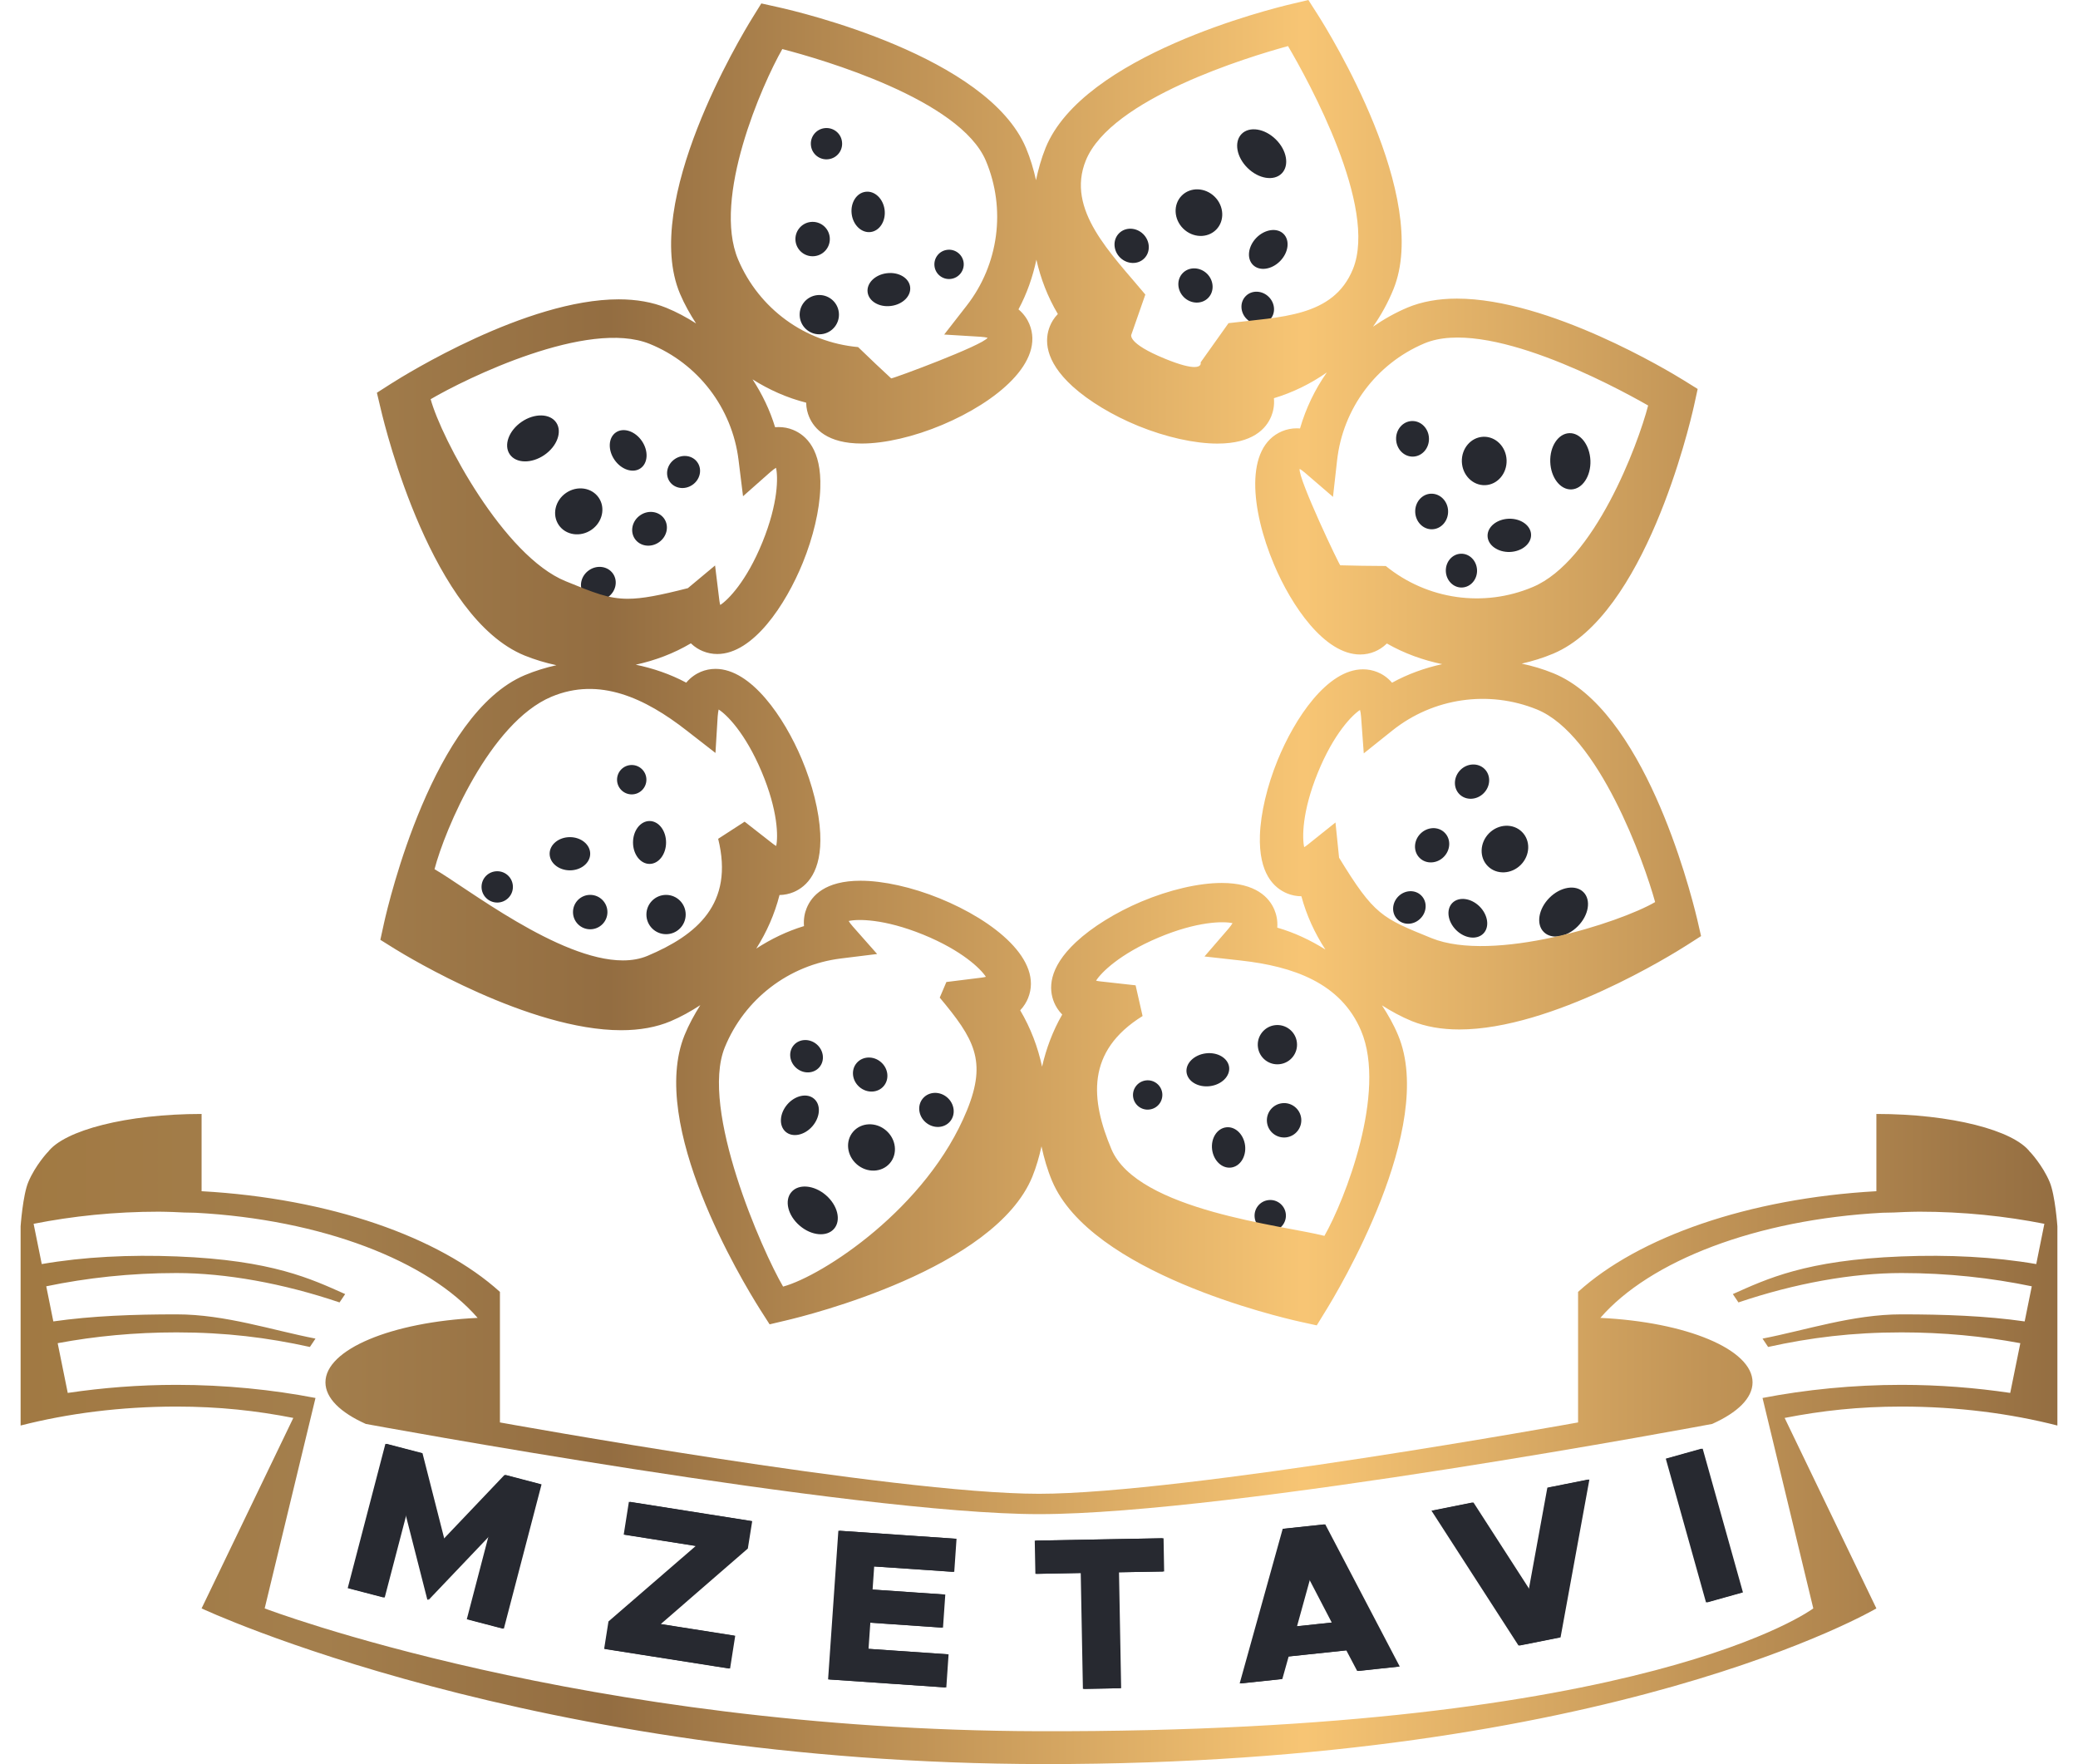
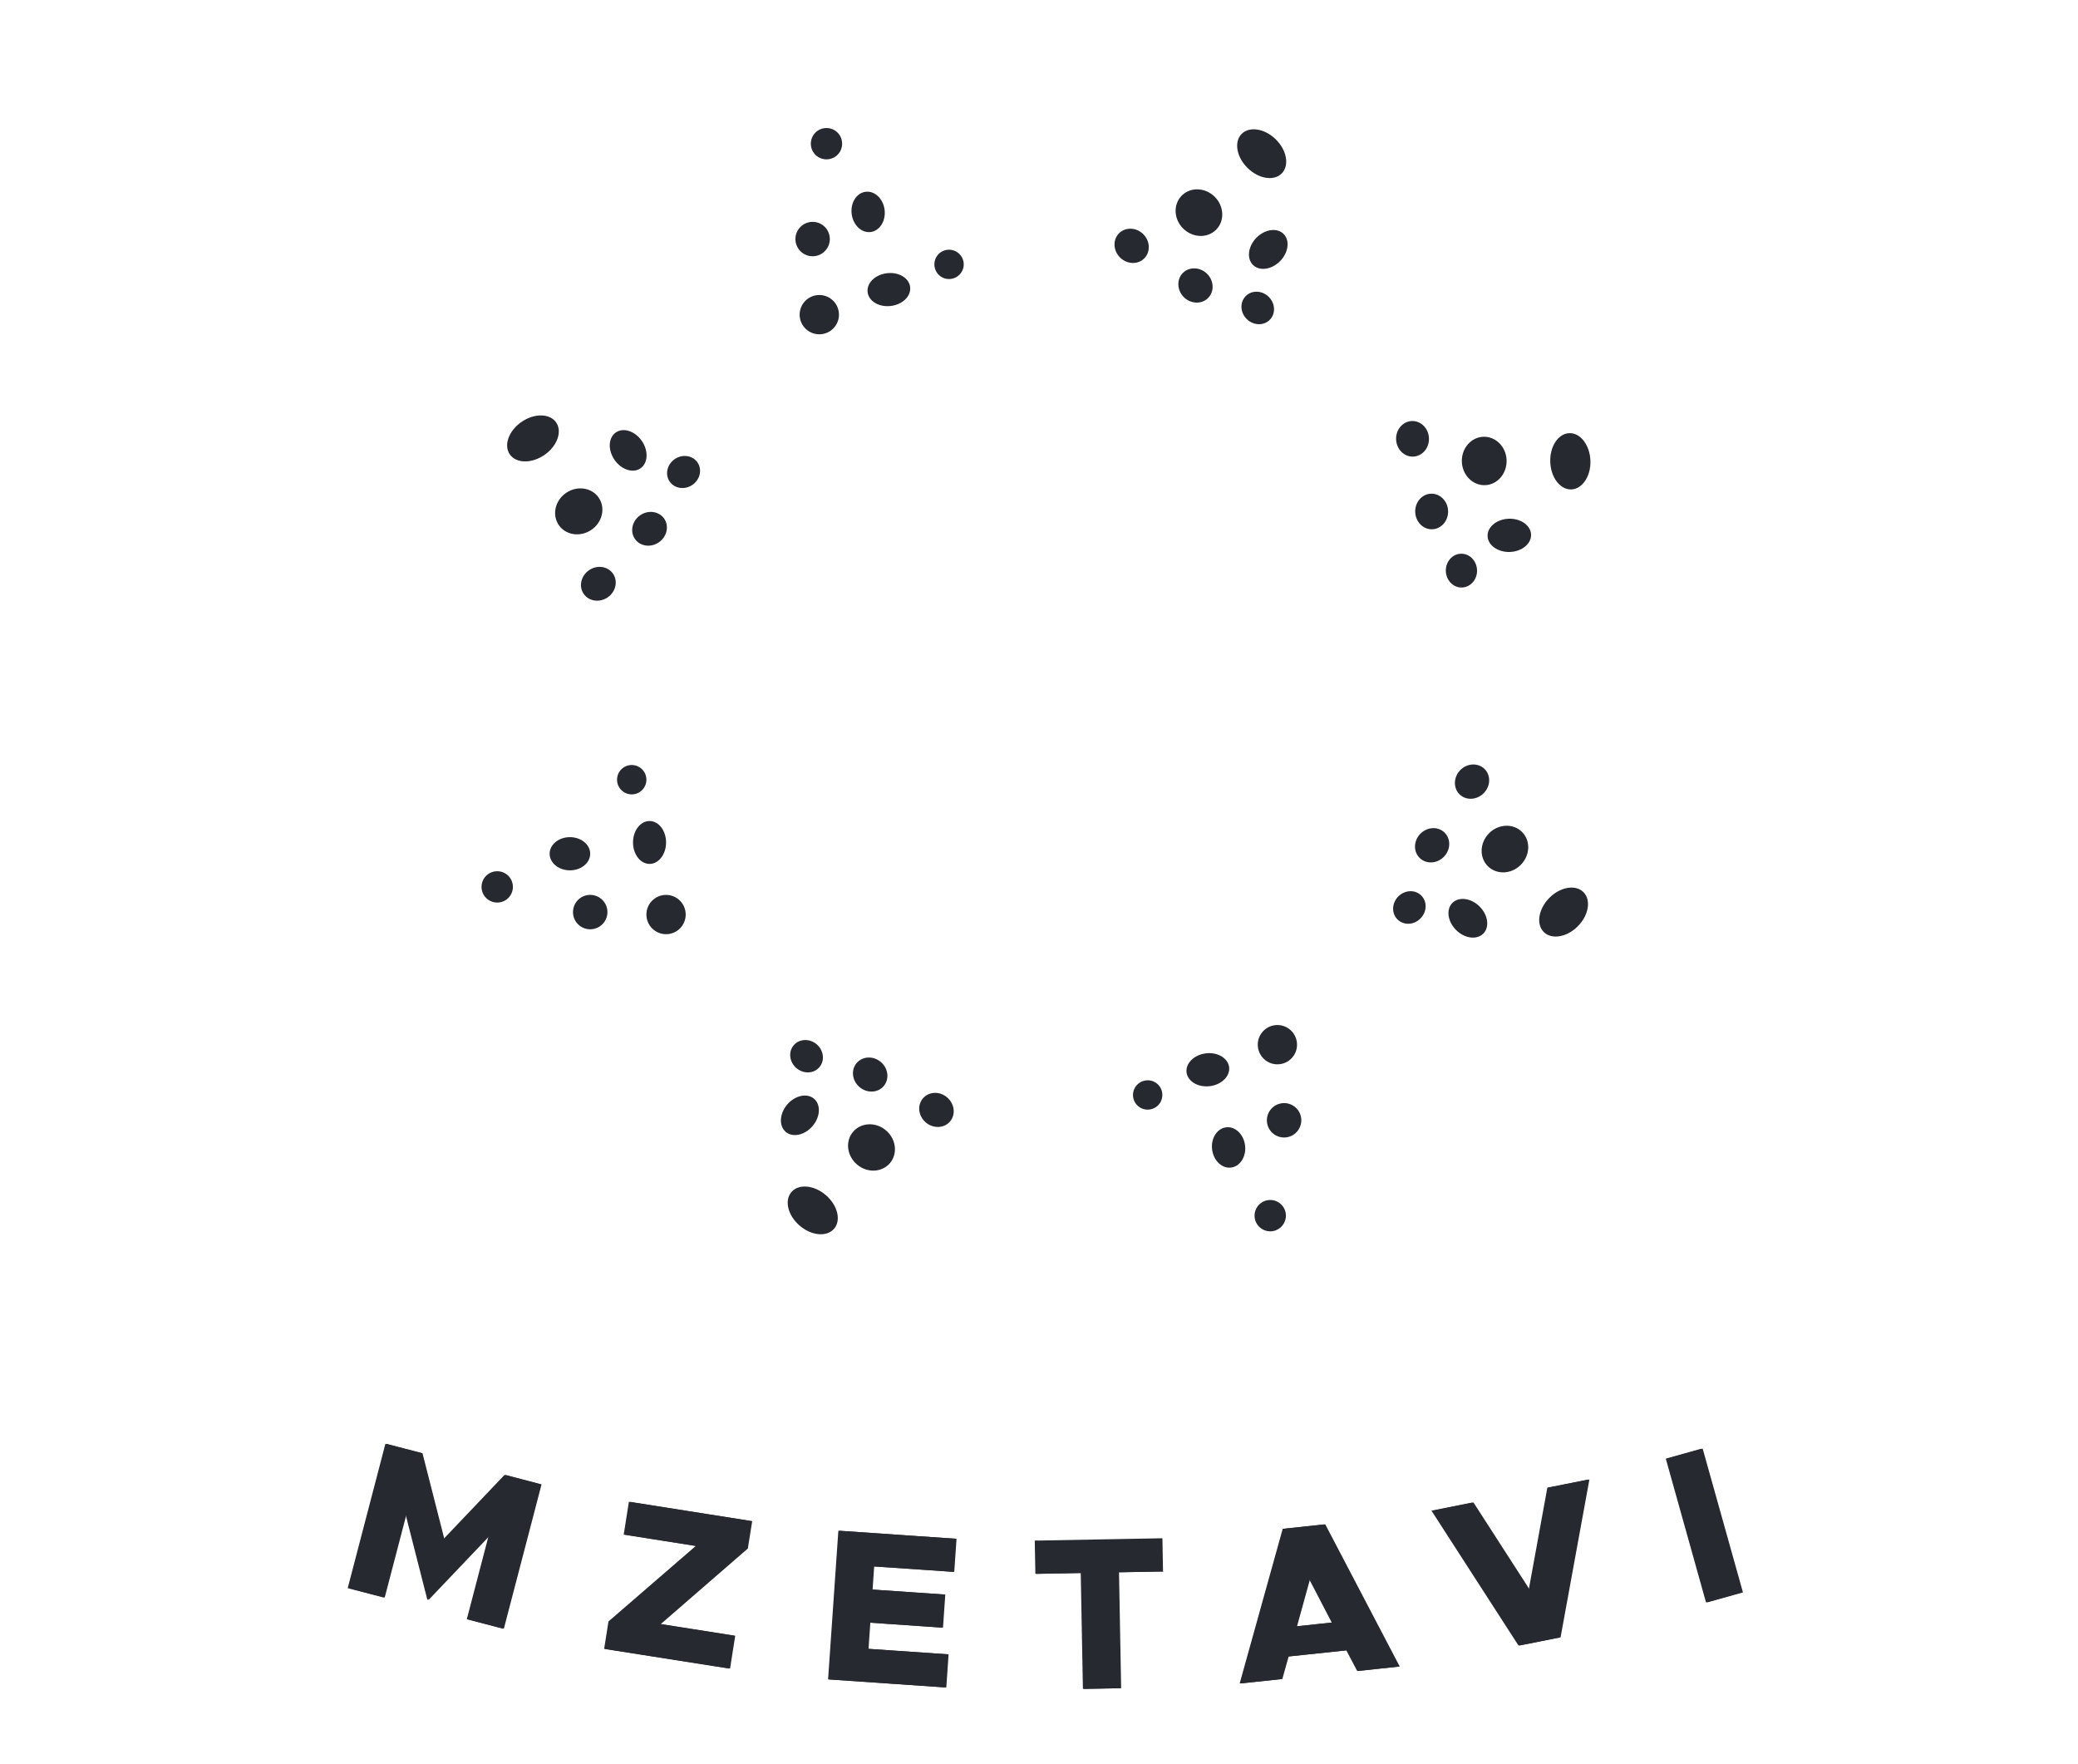
<svg xmlns="http://www.w3.org/2000/svg" width="86" height="73" viewBox="0 0 86 73" fill="none">
  <path d="M51.858 10.965C51.586 10.698 51.65 10.195 51.998 9.838C52.347 9.484 52.851 9.412 53.12 9.678C53.391 9.945 53.328 10.448 52.979 10.804C52.63 11.159 52.128 11.231 51.858 10.965ZM65.821 19.059C65.795 18.415 65.406 17.907 64.947 17.925C64.489 17.941 64.135 18.476 64.159 19.118C64.182 19.762 64.572 20.27 65.032 20.253C65.49 20.236 65.845 19.701 65.821 19.059ZM59.837 23.637C59.822 23.251 60.101 22.927 60.458 22.914C60.815 22.902 61.113 23.202 61.129 23.589C61.143 23.976 60.865 24.298 60.508 24.312C60.152 24.326 59.851 24.022 59.837 23.637ZM57.779 18.183C57.763 17.776 58.058 17.436 58.432 17.423C58.808 17.41 59.125 17.728 59.139 18.135C59.154 18.541 58.863 18.881 58.485 18.895C58.111 18.908 57.794 18.59 57.779 18.183ZM58.57 21.192C58.554 20.784 58.849 20.443 59.222 20.43C59.599 20.418 59.916 20.734 59.931 21.14C59.945 21.548 59.653 21.888 59.277 21.902C58.901 21.916 58.586 21.598 58.57 21.192ZM60.5 19.109C60.48 18.556 60.879 18.094 61.389 18.074C61.903 18.056 62.332 18.489 62.352 19.041C62.371 19.595 61.973 20.059 61.462 20.077C60.951 20.094 60.52 19.661 60.5 19.109ZM61.565 22.187C61.55 21.807 61.943 21.484 62.44 21.466C62.936 21.448 63.352 21.743 63.365 22.12C63.379 22.499 62.987 22.822 62.489 22.841C61.994 22.858 61.578 22.566 61.565 22.187ZM65.301 38.328C65.754 37.871 65.857 37.24 65.531 36.916C65.205 36.592 64.573 36.7 64.121 37.156C63.669 37.613 63.565 38.248 63.892 38.569C64.216 38.893 64.85 38.785 65.301 38.328ZM57.869 37.097C58.141 36.823 58.567 36.805 58.819 37.056C59.074 37.307 59.061 37.734 58.787 38.007C58.516 38.283 58.091 38.301 57.837 38.048C57.582 37.798 57.598 37.372 57.869 37.097ZM60.437 31.865C60.722 31.577 61.172 31.557 61.44 31.821C61.708 32.087 61.692 32.534 61.404 32.824C61.119 33.112 60.67 33.133 60.402 32.868C60.136 32.603 60.153 32.154 60.437 31.865ZM58.785 34.5C59.072 34.211 59.522 34.191 59.787 34.456C60.055 34.721 60.039 35.168 59.752 35.459C59.467 35.747 59.018 35.766 58.753 35.502C58.485 35.239 58.5 34.788 58.785 34.5ZM61.624 34.483C62.014 34.09 62.625 34.064 62.988 34.425C63.352 34.785 63.329 35.393 62.941 35.787C62.551 36.18 61.941 36.206 61.578 35.846C61.214 35.487 61.236 34.877 61.624 34.483ZM60.108 37.364C60.377 37.095 60.879 37.161 61.232 37.509C61.584 37.86 61.657 38.362 61.389 38.633C61.121 38.902 60.618 38.839 60.264 38.488C59.911 38.137 59.841 37.634 60.108 37.364ZM50.747 46.65C51.122 46.604 51.471 46.94 51.529 47.4C51.584 47.86 51.325 48.271 50.946 48.316C50.57 48.361 50.221 48.026 50.164 47.566C50.108 47.105 50.368 46.695 50.747 46.65ZM53.058 45.653C53.447 45.604 53.804 45.884 53.851 46.274C53.897 46.664 53.619 47.018 53.23 47.066C52.839 47.113 52.483 46.836 52.436 46.445C52.389 46.054 52.667 45.701 53.058 45.653ZM52.768 42.423C53.213 42.37 53.62 42.687 53.673 43.133C53.727 43.578 53.41 43.984 52.964 44.037C52.519 44.092 52.114 43.774 52.06 43.328C52.005 42.884 52.324 42.476 52.768 42.423ZM47.425 44.709C47.759 44.668 48.061 44.905 48.101 45.237C48.14 45.572 47.904 45.874 47.571 45.913C47.239 45.956 46.935 45.718 46.894 45.385C46.855 45.051 47.092 44.75 47.425 44.709ZM50.07 44.947C50.556 44.888 50.913 44.536 50.869 44.16C50.821 43.786 50.393 43.53 49.905 43.589C49.421 43.649 49.061 44 49.106 44.374C49.152 44.749 49.582 45.006 50.07 44.947ZM52.492 49.662C52.846 49.618 53.171 49.872 53.214 50.227C53.257 50.582 53.002 50.907 52.647 50.95C52.292 50.991 51.968 50.739 51.926 50.385C51.883 50.027 52.137 49.705 52.492 49.662ZM33.094 50.718C33.582 51.139 34.219 51.196 34.519 50.848C34.82 50.499 34.667 49.878 34.18 49.457C33.691 49.037 33.053 48.979 32.754 49.329C32.453 49.675 32.606 50.3 33.094 50.718ZM33.803 43.218C34.094 43.47 34.143 43.893 33.91 44.164C33.676 44.435 33.252 44.45 32.958 44.198C32.666 43.946 32.617 43.522 32.85 43.251C33.083 42.981 33.51 42.966 33.803 43.218ZM39.2 45.413C39.509 45.679 39.56 46.127 39.316 46.411C39.07 46.696 38.62 46.711 38.311 46.445C38.004 46.181 37.952 45.735 38.198 45.45C38.445 45.164 38.893 45.148 39.2 45.413ZM36.458 43.951C36.766 44.215 36.816 44.661 36.57 44.947C36.327 45.231 35.877 45.247 35.569 44.982C35.26 44.716 35.21 44.271 35.456 43.987C35.701 43.702 36.151 43.685 36.458 43.951ZM36.672 46.781C37.091 47.142 37.161 47.749 36.827 48.137C36.493 48.523 35.883 48.547 35.463 48.184C35.044 47.823 34.975 47.217 35.309 46.831C35.643 46.443 36.254 46.42 36.672 46.781ZM33.692 45.47C33.98 45.717 33.95 46.224 33.625 46.602C33.301 46.979 32.804 47.084 32.517 46.837C32.228 46.588 32.258 46.082 32.583 45.703C32.907 45.328 33.406 45.221 33.692 45.47ZM24.426 35.329C24.426 35.708 24.049 36.016 23.586 36.016C23.123 36.016 22.747 35.708 22.747 35.329C22.747 34.95 23.123 34.642 23.586 34.642C24.049 34.642 24.426 34.95 24.426 35.329ZM25.139 37.744C25.139 38.137 24.82 38.455 24.425 38.455C24.032 38.455 23.714 38.137 23.714 37.744C23.714 37.351 24.032 37.031 24.425 37.031C24.82 37.031 25.139 37.351 25.139 37.744ZM28.378 37.845C28.378 38.295 28.015 38.658 27.566 38.658C27.116 38.658 26.752 38.295 26.752 37.845C26.752 37.396 27.116 37.032 27.566 37.032C28.015 37.032 28.378 37.396 28.378 37.845ZM26.752 32.265C26.752 32.601 26.48 32.873 26.145 32.873C25.809 32.873 25.537 32.601 25.537 32.265C25.537 31.929 25.809 31.657 26.145 31.657C26.48 31.657 26.752 31.929 26.752 32.265ZM26.198 34.862C26.198 35.353 26.504 35.75 26.882 35.75C27.26 35.75 27.566 35.353 27.566 34.862C27.566 34.372 27.26 33.975 26.882 33.975C26.504 33.975 26.198 34.372 26.198 34.862ZM21.227 36.701C21.227 37.059 20.937 37.349 20.579 37.349C20.218 37.349 19.929 37.059 19.929 36.701C19.929 36.341 20.218 36.053 20.579 36.053C20.937 36.053 21.227 36.341 21.227 36.701ZM21.588 17.456C21.057 17.819 20.837 18.422 21.097 18.801C21.357 19.18 21.997 19.192 22.528 18.829C23.058 18.466 23.278 17.864 23.018 17.483C22.759 17.105 22.118 17.093 21.588 17.456ZM28.656 20.065C28.337 20.284 27.915 20.22 27.714 19.927C27.512 19.632 27.607 19.216 27.926 18.998C28.245 18.78 28.666 18.842 28.867 19.138C29.069 19.432 28.974 19.848 28.656 20.065ZM25.149 24.72C24.813 24.95 24.369 24.885 24.156 24.574C23.943 24.263 24.043 23.826 24.379 23.595C24.713 23.365 25.159 23.431 25.372 23.743C25.584 24.053 25.484 24.49 25.149 24.72ZM27.266 22.443C26.93 22.674 26.487 22.608 26.274 22.298C26.063 21.987 26.162 21.549 26.499 21.32C26.833 21.09 27.277 21.157 27.49 21.466C27.701 21.776 27.602 22.213 27.266 22.443ZM24.475 21.926C24.019 22.237 23.414 22.15 23.125 21.727C22.837 21.304 22.972 20.709 23.428 20.397C23.886 20.084 24.489 20.173 24.779 20.595C25.068 21.018 24.932 21.614 24.475 21.926ZM26.506 19.381C26.193 19.596 25.711 19.435 25.431 19.027C25.149 18.616 25.176 18.108 25.489 17.894C25.802 17.68 26.284 17.838 26.565 18.25C26.845 18.659 26.82 19.167 26.506 19.381ZM36.029 9.602C35.653 9.647 35.302 9.311 35.247 8.851C35.191 8.391 35.45 7.98 35.827 7.936C36.204 7.889 36.553 8.225 36.611 8.686C36.666 9.146 36.405 9.557 36.029 9.602ZM33.717 10.599C33.327 10.647 32.972 10.369 32.924 9.978C32.877 9.589 33.156 9.233 33.545 9.186C33.937 9.139 34.29 9.415 34.338 9.807C34.385 10.197 34.108 10.552 33.717 10.599ZM34.006 13.828C33.561 13.882 33.154 13.565 33.1 13.118C33.047 12.673 33.363 12.268 33.81 12.214C34.256 12.16 34.662 12.478 34.715 12.923C34.77 13.369 34.451 13.774 34.006 13.828ZM39.35 11.542C39.017 11.584 38.714 11.346 38.675 11.014C38.634 10.68 38.87 10.377 39.203 10.338C39.535 10.297 39.84 10.534 39.881 10.867C39.92 11.2 39.683 11.502 39.35 11.542ZM36.706 11.306C36.218 11.363 35.86 11.716 35.907 12.091C35.952 12.464 36.383 12.723 36.87 12.661C37.356 12.602 37.714 12.252 37.667 11.876C37.622 11.501 37.192 11.247 36.706 11.306ZM34.283 6.589C33.927 6.633 33.604 6.381 33.562 6.025C33.518 5.669 33.771 5.345 34.127 5.303C34.483 5.26 34.807 5.512 34.847 5.868C34.892 6.224 34.639 6.547 34.283 6.589ZM52.799 5.767C52.342 5.316 51.707 5.216 51.385 5.543C51.063 5.871 51.173 6.502 51.634 6.953C52.093 7.404 52.724 7.504 53.047 7.176C53.369 6.849 53.259 6.217 52.799 5.767ZM51.599 13.204C51.323 12.934 51.304 12.508 51.555 12.254C51.804 11.998 52.232 12.013 52.506 12.283C52.781 12.553 52.803 12.979 52.552 13.233C52.301 13.488 51.877 13.475 51.599 13.204ZM46.357 10.659C46.068 10.373 46.045 9.926 46.31 9.656C46.573 9.389 47.021 9.402 47.312 9.686C47.602 9.971 47.623 10.422 47.36 10.689C47.097 10.958 46.647 10.943 46.357 10.659ZM48.998 12.3C48.709 12.014 48.688 11.566 48.951 11.298C49.215 11.029 49.663 11.044 49.954 11.327C50.242 11.612 50.264 12.062 50.001 12.329C49.738 12.597 49.288 12.584 48.998 12.3ZM48.969 9.46C48.576 9.073 48.546 8.463 48.904 8.098C49.263 7.732 49.873 7.751 50.269 8.139C50.662 8.527 50.692 9.138 50.334 9.502C49.974 9.867 49.363 9.848 48.969 9.46Z" fill="#272930" />
-   <path d="M15.997 59.747L17.485 60.135L18.393 63.697L20.926 61.035L22.413 61.425L20.853 67.396L19.366 67.007L20.27 63.547L17.736 66.209L16.827 62.647L15.922 66.107L14.437 65.72L15.997 59.747ZM68.987 60.361L70.467 59.947L72.134 65.896L70.652 66.31L68.987 60.361ZM65.779 61.224L64.585 67.758L62.891 68.094L59.289 62.513L60.982 62.176L63.314 65.792L64.086 61.56L65.779 61.224ZM55.162 67.142L54.221 65.335L53.678 67.3L55.162 67.142ZM55.764 68.291L53.332 68.549L53.07 69.482L51.352 69.663L53.133 63.264L54.848 63.081L57.93 68.964L56.215 69.147L55.764 68.291ZM44.774 65.093L42.897 65.128L42.871 63.753L48.155 63.655L48.179 65.03L46.311 65.063L46.4 69.861L44.864 69.889L44.774 65.093ZM36.179 64.82L36.113 65.777L39.122 65.984L39.027 67.354L36.02 67.147L35.945 68.23L39.258 68.459L39.164 69.829L34.318 69.496L34.743 63.344L39.587 63.676L39.493 65.046L36.179 64.82ZM25.229 67.098L28.84 63.976L25.86 63.505L26.074 62.148L31.131 62.946L30.95 64.08L27.349 67.204L30.428 67.689L30.215 69.046L25.05 68.234L25.229 67.098Z" fill="#272930" />
+   <path d="M15.997 59.747L17.485 60.135L18.393 63.697L20.926 61.035L22.413 61.425L20.853 67.396L19.366 67.007L20.27 63.547L17.736 66.209L16.827 62.647L15.922 66.107L14.437 65.72L15.997 59.747ZM68.987 60.361L70.467 59.947L72.134 65.896L70.652 66.31L68.987 60.361ZM65.779 61.224L64.585 67.758L62.891 68.094L59.289 62.513L60.982 62.176L63.314 65.792L64.086 61.56L65.779 61.224ZM55.162 67.142L54.221 65.335L53.678 67.3L55.162 67.142ZM55.764 68.291L53.332 68.549L53.07 69.482L51.352 69.663L53.133 63.264L54.848 63.081L57.93 68.964L56.215 69.147L55.764 68.291ZM44.774 65.093L42.897 65.128L42.871 63.753L48.179 65.03L46.311 65.063L46.4 69.861L44.864 69.889L44.774 65.093ZM36.179 64.82L36.113 65.777L39.122 65.984L39.027 67.354L36.02 67.147L35.945 68.23L39.258 68.459L39.164 69.829L34.318 69.496L34.743 63.344L39.587 63.676L39.493 65.046L36.179 64.82ZM25.229 67.098L28.84 63.976L25.86 63.505L26.074 62.148L31.131 62.946L30.95 64.08L27.349 67.204L30.428 67.689L30.215 69.046L25.05 68.234L25.229 67.098Z" fill="#272930" />
  <path d="M15.95 59.747L17.438 60.135L18.346 63.697L20.879 61.035L22.366 61.425L20.806 67.396L19.319 67.007L20.223 63.547L17.689 66.209L16.78 62.647L15.875 66.107L14.39 65.72L15.95 59.747ZM68.94 60.361L70.42 59.947L72.087 65.896L70.605 66.31L68.94 60.361ZM65.732 61.224L64.538 67.758L62.844 68.094L59.242 62.513L60.935 62.176L63.267 65.792L64.039 61.56L65.732 61.224ZM55.115 67.142L54.174 65.335L53.631 67.3L55.115 67.142ZM55.717 68.291L53.285 68.549L53.023 69.482L51.305 69.663L53.086 63.264L54.801 63.081L57.883 68.964L56.168 69.147L55.717 68.291ZM44.727 65.093L42.85 65.128L42.824 63.753L48.108 63.655L48.133 65.03L46.264 65.063L46.353 69.861L44.817 69.889L44.727 65.093ZM36.132 64.82L36.066 65.777L39.075 65.984L38.98 67.354L35.973 67.147L35.898 68.23L39.211 68.459L39.117 69.829L34.271 69.496L34.696 63.344L39.54 63.676L39.446 65.046L36.132 64.82ZM25.182 67.098L28.793 63.976L25.813 63.505L26.027 62.148L31.084 62.946L30.903 64.08L27.302 67.204L30.381 67.689L30.168 69.046L25.003 68.234L25.182 67.098Z" fill="#272930" />
-   <path d="M53.457 0.164C52.579 0.37 44.83 2.29 43.273 6.117C43.097 6.555 42.972 7.003 42.876 7.455C42.776 7.003 42.644 6.557 42.461 6.121C40.859 2.321 33.087 0.492 32.204 0.297L31.508 0.142L31.133 0.748C30.659 1.513 26.538 8.354 28.143 12.157C28.327 12.593 28.557 12.998 28.808 13.385C28.418 13.136 28.009 12.913 27.571 12.735C27.004 12.505 26.344 12.387 25.607 12.387C21.785 12.387 16.761 15.512 16.199 15.868L15.598 16.252L15.763 16.944C15.969 17.822 17.889 25.571 21.714 27.128C22.142 27.301 22.581 27.431 23.028 27.527C22.581 27.627 22.145 27.76 21.719 27.939C17.931 29.536 16.09 37.313 15.893 38.197L15.741 38.891L16.345 39.268C16.901 39.611 21.901 42.63 25.707 42.632C26.48 42.632 27.169 42.507 27.753 42.26C28.191 42.075 28.596 41.846 28.983 41.594C28.736 41.985 28.511 42.393 28.333 42.83C26.821 46.546 30.676 52.952 31.467 54.203L31.851 54.803L32.542 54.639C33.42 54.434 41.169 52.512 42.727 48.687C42.892 48.278 43.01 47.86 43.103 47.437C43.207 47.922 43.345 48.401 43.54 48.867C45.144 52.674 52.918 54.496 53.798 54.693L54.495 54.846L54.866 54.242C55.342 53.475 59.466 46.643 57.859 42.831C57.678 42.396 57.447 41.991 57.194 41.603C57.584 41.85 57.992 42.075 58.429 42.254C58.998 42.484 59.656 42.601 60.394 42.601H60.395C64.232 42.601 69.244 39.476 69.802 39.119L70.4 38.737L70.24 38.041C69.896 36.606 67.998 29.37 64.287 27.86C63.861 27.685 63.422 27.557 62.977 27.462C63.419 27.361 63.858 27.227 64.284 27.048C68.067 25.454 69.911 17.675 70.108 16.79L70.26 16.096L69.656 15.721C69.098 15.376 64.106 12.357 60.294 12.357C59.523 12.357 58.834 12.483 58.247 12.729C57.739 12.944 57.264 13.213 56.822 13.52C57.157 13.045 57.442 12.527 57.667 11.974C59.222 8.151 55.018 1.363 54.532 0.6L54.148 5.34058e-05L53.457 0.164ZM48.229 14.851C46.605 14.19 46.825 13.839 46.825 13.839L47.401 12.189C45.985 10.489 44.105 8.686 44.938 6.639C45.979 4.078 51.671 2.354 53.306 1.907C54.163 3.368 57.033 8.576 55.992 11.136C55.177 13.136 52.989 13.106 50.843 13.373L49.689 14.996C49.689 14.996 49.751 15.188 49.431 15.188C49.227 15.188 48.864 15.11 48.229 14.851ZM36.881 15.657L36.231 15.05L35.514 14.363C33.311 14.163 31.409 12.775 30.547 10.738C29.474 8.191 31.537 3.5 32.377 2.03C34.016 2.456 39.727 4.109 40.803 6.657C41.639 8.646 41.337 10.941 40.007 12.648L39.076 13.844L40.587 13.936C40.714 13.945 40.809 13.96 40.873 13.977C40.674 14.292 36.99 15.658 36.883 15.658L36.881 15.657ZM38.995 17.582C41.261 16.627 43.255 14.965 42.599 13.403C42.52 13.217 42.383 12.996 42.151 12.802C42.502 12.149 42.741 11.456 42.892 10.746C43.069 11.528 43.359 12.287 43.78 12.994C43.615 13.165 43.514 13.343 43.453 13.494C43.23 14.039 43.212 14.916 44.39 15.989C45.061 16.598 46.051 17.195 47.111 17.627C48.251 18.091 49.443 18.356 50.385 18.356C51.846 18.356 52.404 17.739 52.613 17.226C52.69 17.036 52.75 16.784 52.722 16.478C53.514 16.24 54.25 15.875 54.913 15.412C54.422 16.11 54.046 16.89 53.802 17.73C53.759 17.725 53.715 17.724 53.672 17.724C53.459 17.724 53.253 17.765 53.059 17.846C51.501 18.504 51.769 21.086 52.724 23.354C53.449 25.074 54.819 27.084 56.291 27.084C56.504 27.084 56.709 27.043 56.901 26.961C57.053 26.897 57.229 26.794 57.398 26.629C58.114 27.039 58.886 27.317 59.687 27.483C58.963 27.642 58.264 27.892 57.611 28.252C57.413 28.02 57.192 27.888 57.003 27.812C56.813 27.736 56.615 27.697 56.41 27.697C54.929 27.697 53.578 29.729 52.871 31.469C52.44 32.527 52.174 33.655 52.143 34.561C52.088 36.153 52.727 36.75 53.276 36.974C53.46 37.048 53.657 37.088 53.859 37.088C54.073 37.883 54.415 38.622 54.852 39.293C54.238 38.907 53.574 38.593 52.861 38.387C52.884 38.083 52.82 37.833 52.742 37.646C52.53 37.142 51.978 36.538 50.563 36.538C49.61 36.538 48.396 36.821 47.234 37.31C46.181 37.755 45.197 38.364 44.534 38.983C43.37 40.069 43.4 40.944 43.627 41.485C43.691 41.635 43.793 41.814 43.961 41.983C43.568 42.664 43.298 43.394 43.127 44.14C42.953 43.329 42.655 42.541 42.222 41.808C42.382 41.638 42.484 41.46 42.546 41.308C43.184 39.743 41.168 38.104 38.889 37.176C37.747 36.712 36.554 36.446 35.613 36.446C34.151 36.446 33.593 37.064 33.384 37.581C33.307 37.768 33.249 38.02 33.274 38.323C32.566 38.537 31.906 38.859 31.299 39.253C31.727 38.576 32.058 37.834 32.261 37.037C32.464 37.034 32.661 36.992 32.845 36.916C33.387 36.686 34.022 36.079 33.946 34.488C33.903 33.583 33.624 32.46 33.18 31.407C32.455 29.686 31.086 27.679 29.614 27.679C29.401 27.679 29.196 27.72 29.002 27.801C28.815 27.881 28.596 28.016 28.4 28.249C27.743 27.898 27.038 27.657 26.311 27.506C27.112 27.331 27.882 27.043 28.592 26.622C28.763 26.787 28.941 26.887 29.093 26.948C29.28 27.024 29.48 27.064 29.685 27.064C31.165 27.064 32.516 25.03 33.224 23.29C33.655 22.232 33.92 21.107 33.949 20.199C34.005 18.608 33.366 18.009 32.818 17.787C32.632 17.711 32.433 17.673 32.227 17.673C32.177 17.673 32.127 17.675 32.078 17.678C31.863 16.969 31.542 16.308 31.146 15.699C31.825 16.128 32.566 16.461 33.364 16.663C33.367 16.899 33.423 17.096 33.485 17.246C33.697 17.752 34.248 18.354 35.665 18.354C36.618 18.354 37.831 18.072 38.995 17.582ZM55.336 19.056C55.574 16.905 56.958 15.05 58.949 14.21C61.496 13.135 66.741 15.942 68.21 16.78C67.784 18.421 65.986 23.218 63.437 24.291C61.401 25.151 59.07 24.816 57.352 23.422L56.361 23.412L55.471 23.393C55.464 23.465 53.706 19.774 53.788 19.402C53.844 19.436 53.923 19.489 54.019 19.573L55.167 20.561L55.336 19.056ZM23.411 24.052C20.85 23.011 18.27 18.153 17.823 16.519C19.284 15.662 24.33 13.19 26.891 14.232C28.891 15.045 30.299 16.884 30.565 19.031L30.751 20.535L31.886 19.531C31.983 19.445 32.059 19.392 32.116 19.358C32.202 19.727 32.215 20.811 31.554 22.437C30.893 24.063 30.127 24.83 29.808 25.035C29.795 24.99 29.781 24.927 29.772 24.853L29.594 23.4L28.468 24.339C27.304 24.636 26.584 24.778 25.98 24.778C25.177 24.778 24.578 24.528 23.411 24.052ZM17.983 35.968C18.41 34.328 20.273 29.908 22.82 28.833C24.811 27.996 26.708 28.897 28.413 30.227L29.61 31.158L29.702 29.646C29.711 29.517 29.728 29.425 29.742 29.361C30.065 29.563 30.839 30.318 31.521 31.936C32.203 33.552 32.204 34.635 32.124 35.007C32.081 34.985 32.03 34.95 31.97 34.903L30.817 34.002L29.722 34.711C30.389 37.406 28.833 38.696 26.797 39.555C26.487 39.685 26.144 39.743 25.778 39.743C23.132 39.743 19.276 36.706 17.983 35.968ZM57.625 30.229C59.315 28.879 61.606 28.546 63.606 29.358C66.167 30.4 68.051 35.694 68.499 37.329C67.038 38.185 61.801 39.86 59.239 38.819C57.192 37.986 56.876 37.877 55.419 35.493L55.27 34.035L54.126 34.95C54.067 34.997 54.016 35.033 53.975 35.057C53.891 34.685 53.877 33.602 54.538 31.978C55.2 30.352 55.966 29.586 56.285 29.38C56.302 29.444 56.321 29.536 56.33 29.666L56.441 31.175L57.625 30.229ZM29.997 43.339C30.813 41.338 32.65 39.931 34.797 39.664L36.301 39.478L35.297 38.342C35.212 38.246 35.156 38.17 35.123 38.112C35.495 38.027 36.579 38.015 38.205 38.675C39.828 39.337 40.595 40.102 40.802 40.422C40.752 40.435 40.694 40.447 40.619 40.456L39.167 40.637L38.892 41.283C40.311 42.983 40.855 43.893 40.022 45.939C38.372 49.996 34.042 52.796 32.409 53.241C31.554 51.783 28.954 45.903 29.997 43.339ZM45.998 47.557C45.141 45.519 44.929 43.509 47.287 42.045L46.998 40.774L45.544 40.612C45.47 40.605 45.408 40.593 45.362 40.581C45.565 40.258 46.32 39.485 47.936 38.802C49.554 38.119 50.638 38.119 51.01 38.202C50.976 38.257 50.923 38.337 50.839 38.434L49.849 39.58L51.354 39.748C53.507 39.988 55.493 40.667 56.332 42.659C57.405 45.206 55.653 49.668 54.812 51.142C53.175 50.716 47.075 50.103 45.998 47.557ZM77.656 49.294C72.352 49.59 67.815 51.19 65.31 53.46V54.512V58.862C65.31 58.862 49.023 61.815 42.999 61.815C36.977 61.815 20.69 58.862 20.69 58.862V54.512V53.46C18.184 51.19 13.648 49.59 8.343 49.294V46.097C5.243 46.097 2.656 46.772 1.981 47.676H1.976C1.976 47.676 1.464 48.219 1.173 48.912C0.943 49.456 0.853 50.747 0.853 50.747V58.99C2.796 58.493 4.984 58.206 7.306 58.206C9.075 58.206 10.613 58.377 12.139 58.676L8.853 65.5L8.343 66.558C8.343 66.558 22.009 72.984 43.226 73C66.718 73.015 77.656 66.558 77.656 66.558L77.146 65.5L73.859 58.676C75.387 58.377 76.925 58.206 78.693 58.206C81.017 58.206 83.203 58.493 85.147 58.99V58.149V57.991V55.919V54.921V53.463V52.464V50.747C85.147 50.747 85.056 49.456 84.827 48.912C84.535 48.219 84.024 47.676 84.024 47.676H84.019C83.343 46.772 80.755 46.097 77.656 46.097V49.294ZM70.868 58.923L70.87 58.92C71.906 58.454 72.531 57.858 72.531 57.203C72.531 55.834 69.783 54.706 66.232 54.536C68.281 52.175 72.676 50.465 77.91 50.185C78.228 50.183 78.539 50.171 78.844 50.154C79.037 50.15 79.229 50.141 79.423 50.141C81.255 50.141 82.997 50.324 84.608 50.643L84.272 52.309C82.527 52.008 80.644 51.916 78.68 51.993C74.722 52.148 73.107 52.931 71.715 53.551L71.947 53.896C74.284 53.105 76.66 52.68 78.693 52.68C80.606 52.68 82.417 52.882 84.087 53.229L83.793 54.682C82.188 54.452 80.473 54.39 78.689 54.39C76.673 54.39 74.724 55.05 72.944 55.393L73.175 55.739C74.93 55.351 76.66 55.136 78.693 55.136C80.423 55.136 82.076 55.295 83.613 55.583L83.195 57.641C81.765 57.429 80.259 57.307 78.693 57.307C76.677 57.307 74.724 57.507 72.944 57.85L75.045 66.558C75.045 66.558 68.23 71.709 42.999 71.64C24.128 71.591 10.954 66.558 10.954 66.558L13.057 57.85C11.276 57.507 9.323 57.307 7.306 57.307C5.74 57.307 4.234 57.429 2.804 57.641L2.387 55.583C3.923 55.295 5.576 55.136 7.306 55.136C9.339 55.136 11.069 55.351 12.825 55.739L13.057 55.393C11.276 55.05 9.326 54.39 7.311 54.39C5.527 54.39 3.812 54.452 2.207 54.682L1.914 53.229C3.582 52.882 5.394 52.68 7.306 52.68C9.339 52.68 11.716 53.105 14.052 53.896L14.285 53.551C12.893 52.931 11.278 52.148 7.32 51.993C5.356 51.916 3.473 52.008 1.728 52.309L1.391 50.643C3.003 50.324 4.745 50.141 6.577 50.141C6.771 50.141 6.963 50.15 7.155 50.154C7.461 50.171 7.771 50.183 8.09 50.185C13.324 50.465 17.717 52.175 19.768 54.536C16.217 54.706 13.469 55.834 13.469 57.203C13.469 57.858 14.094 58.454 15.13 58.92L15.132 58.923C15.132 58.923 35.38 62.657 42.999 62.657C51.005 62.657 70.868 58.923 70.868 58.923Z" fill="url(#paint0_linear_69_20)" />
  <defs>
    <linearGradient id="paint0_linear_69_20" x1="0.587" y1="36.508" x2="85.415" y2="36.508" gradientUnits="userSpaceOnUse">
      <stop stop-color="#A17942" />
      <stop offset="0.14" stop-color="#A37E4C" />
      <stop offset="0.15" stop-color="#A37E4C" />
      <stop offset="0.151" stop-color="#A37E4C" />
      <stop offset="0.29" stop-color="#936D41" />
      <stop offset="0.439" stop-color="#C09356" />
      <stop offset="0.44" stop-color="#C09356" />
      <stop offset="0.628" stop-color="#F7C574" />
      <stop offset="0.63" stop-color="#F7C574" />
      <stop offset="0.828" stop-color="#C09356" />
      <stop offset="0.83" stop-color="#C09356" />
      <stop offset="1" stop-color="#936D41" />
      <stop offset="1" stop-color="#936D41" />
    </linearGradient>
  </defs>
</svg>